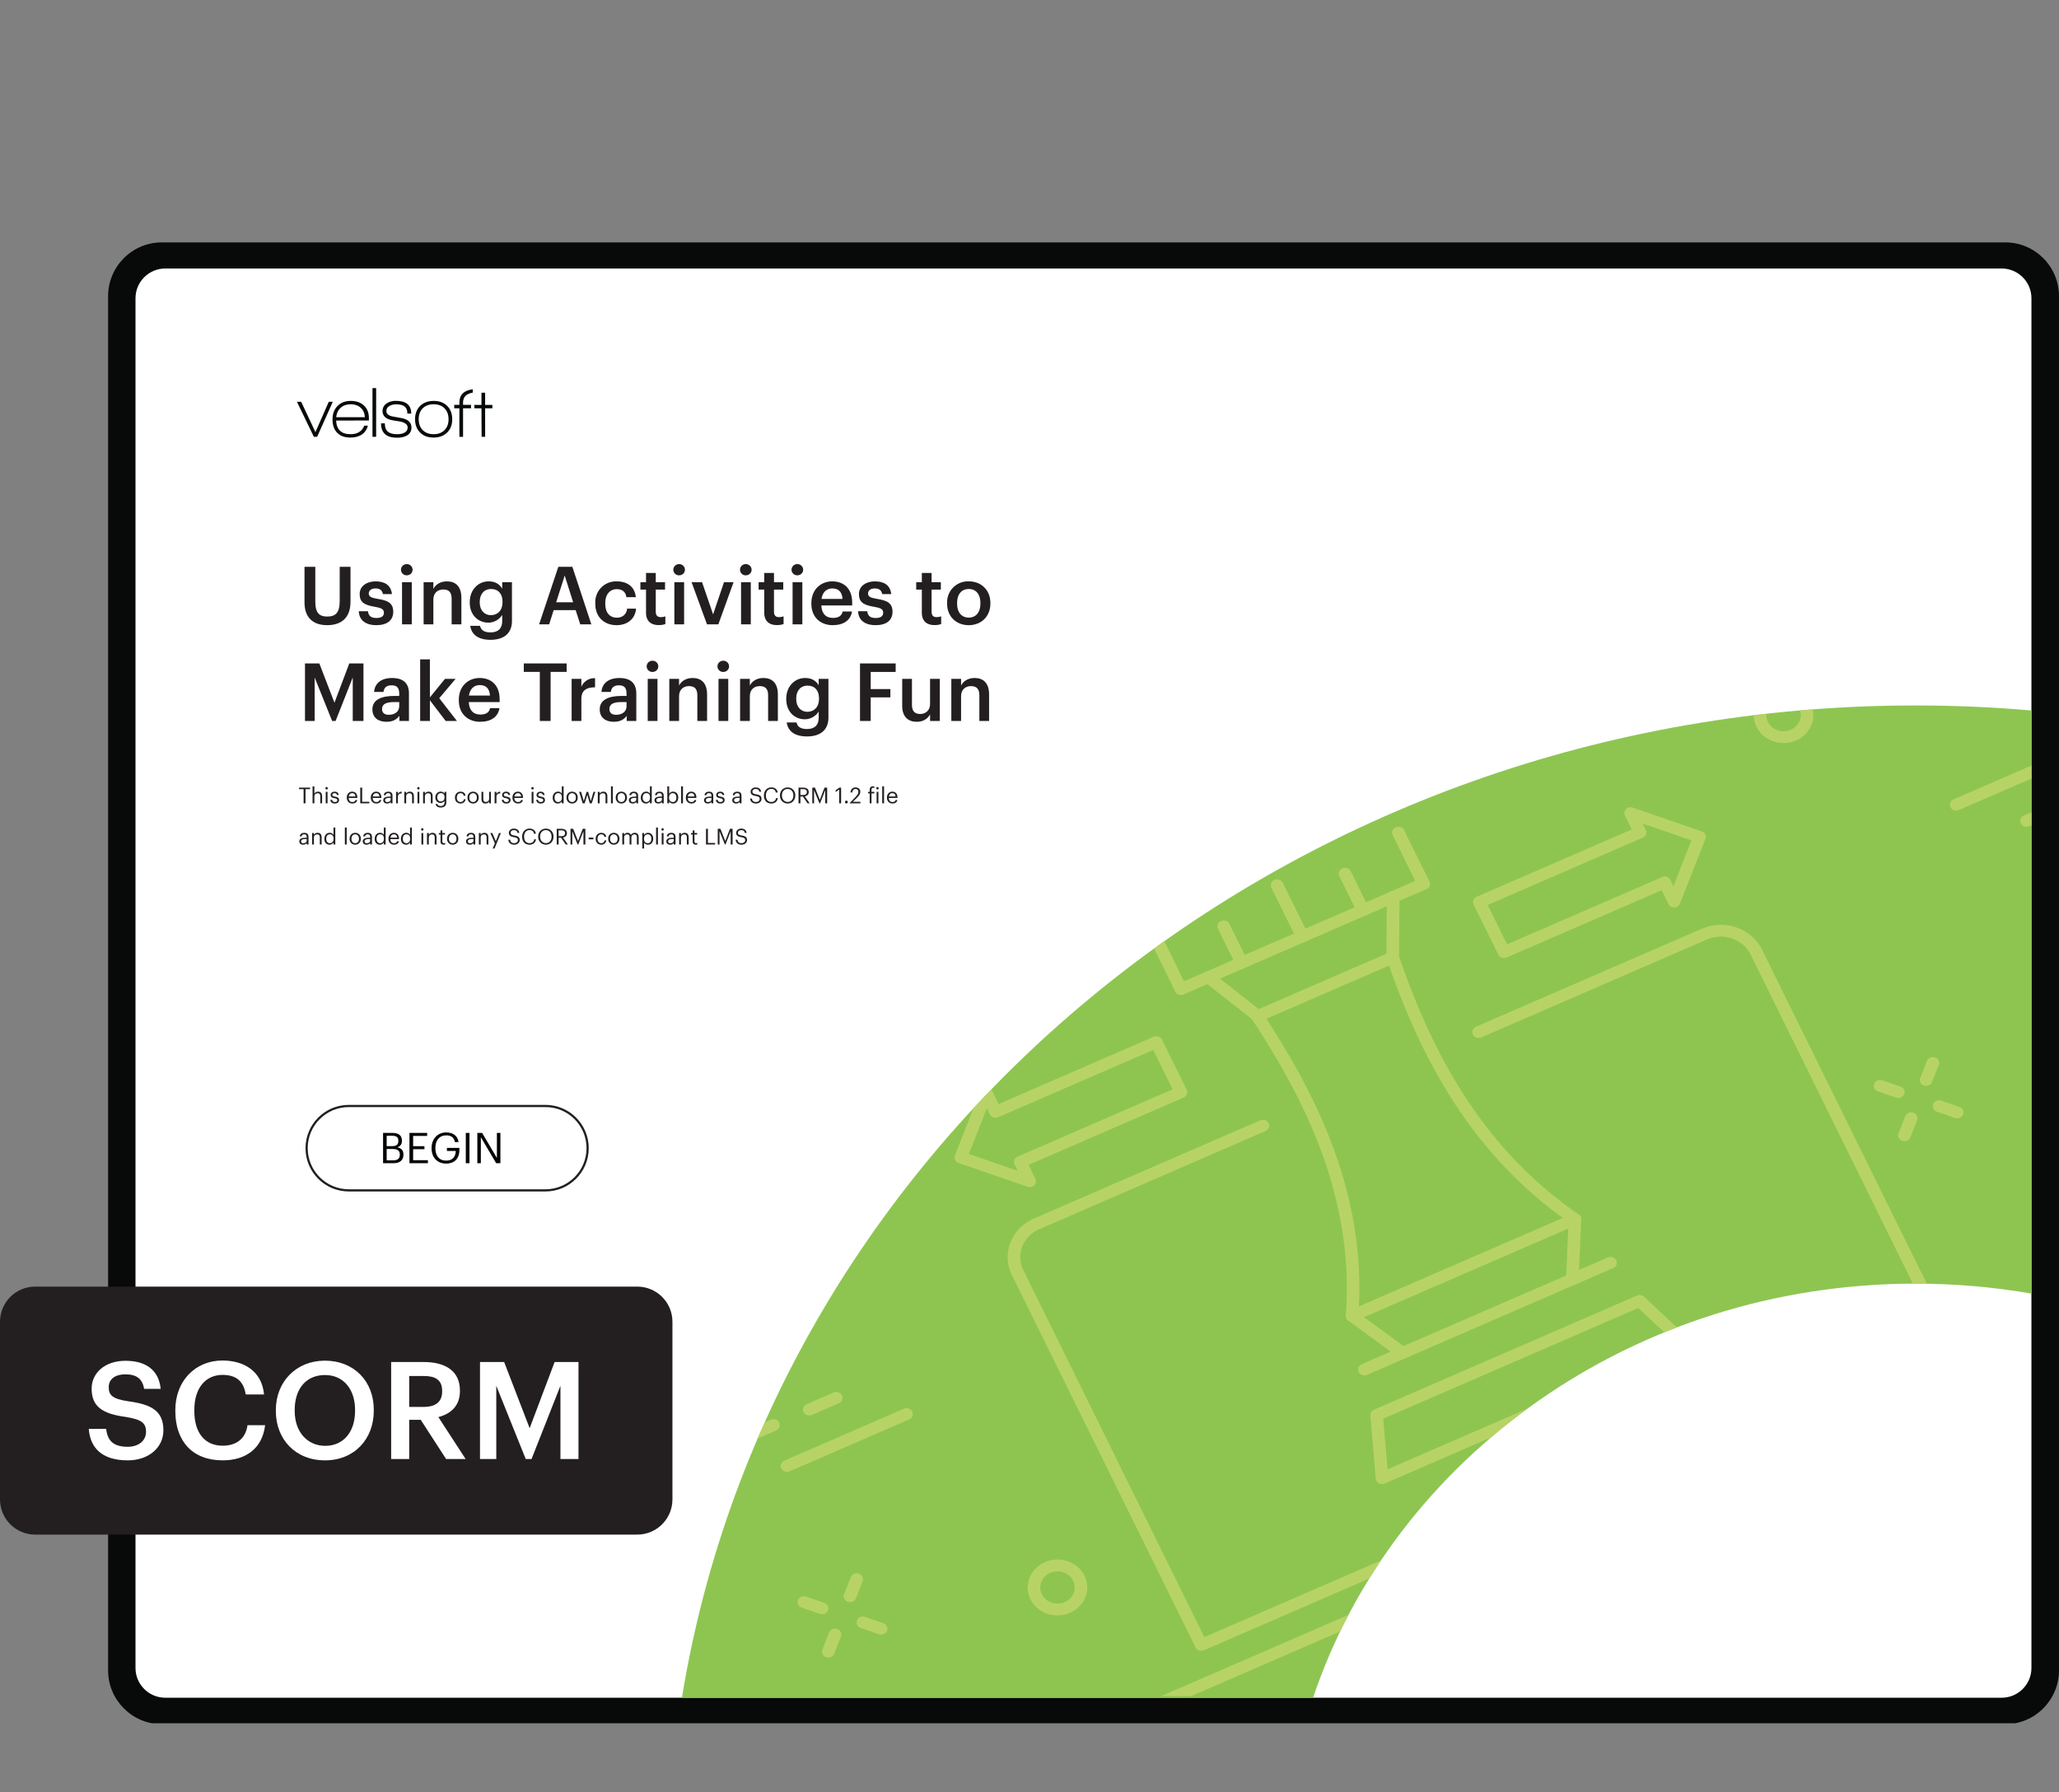
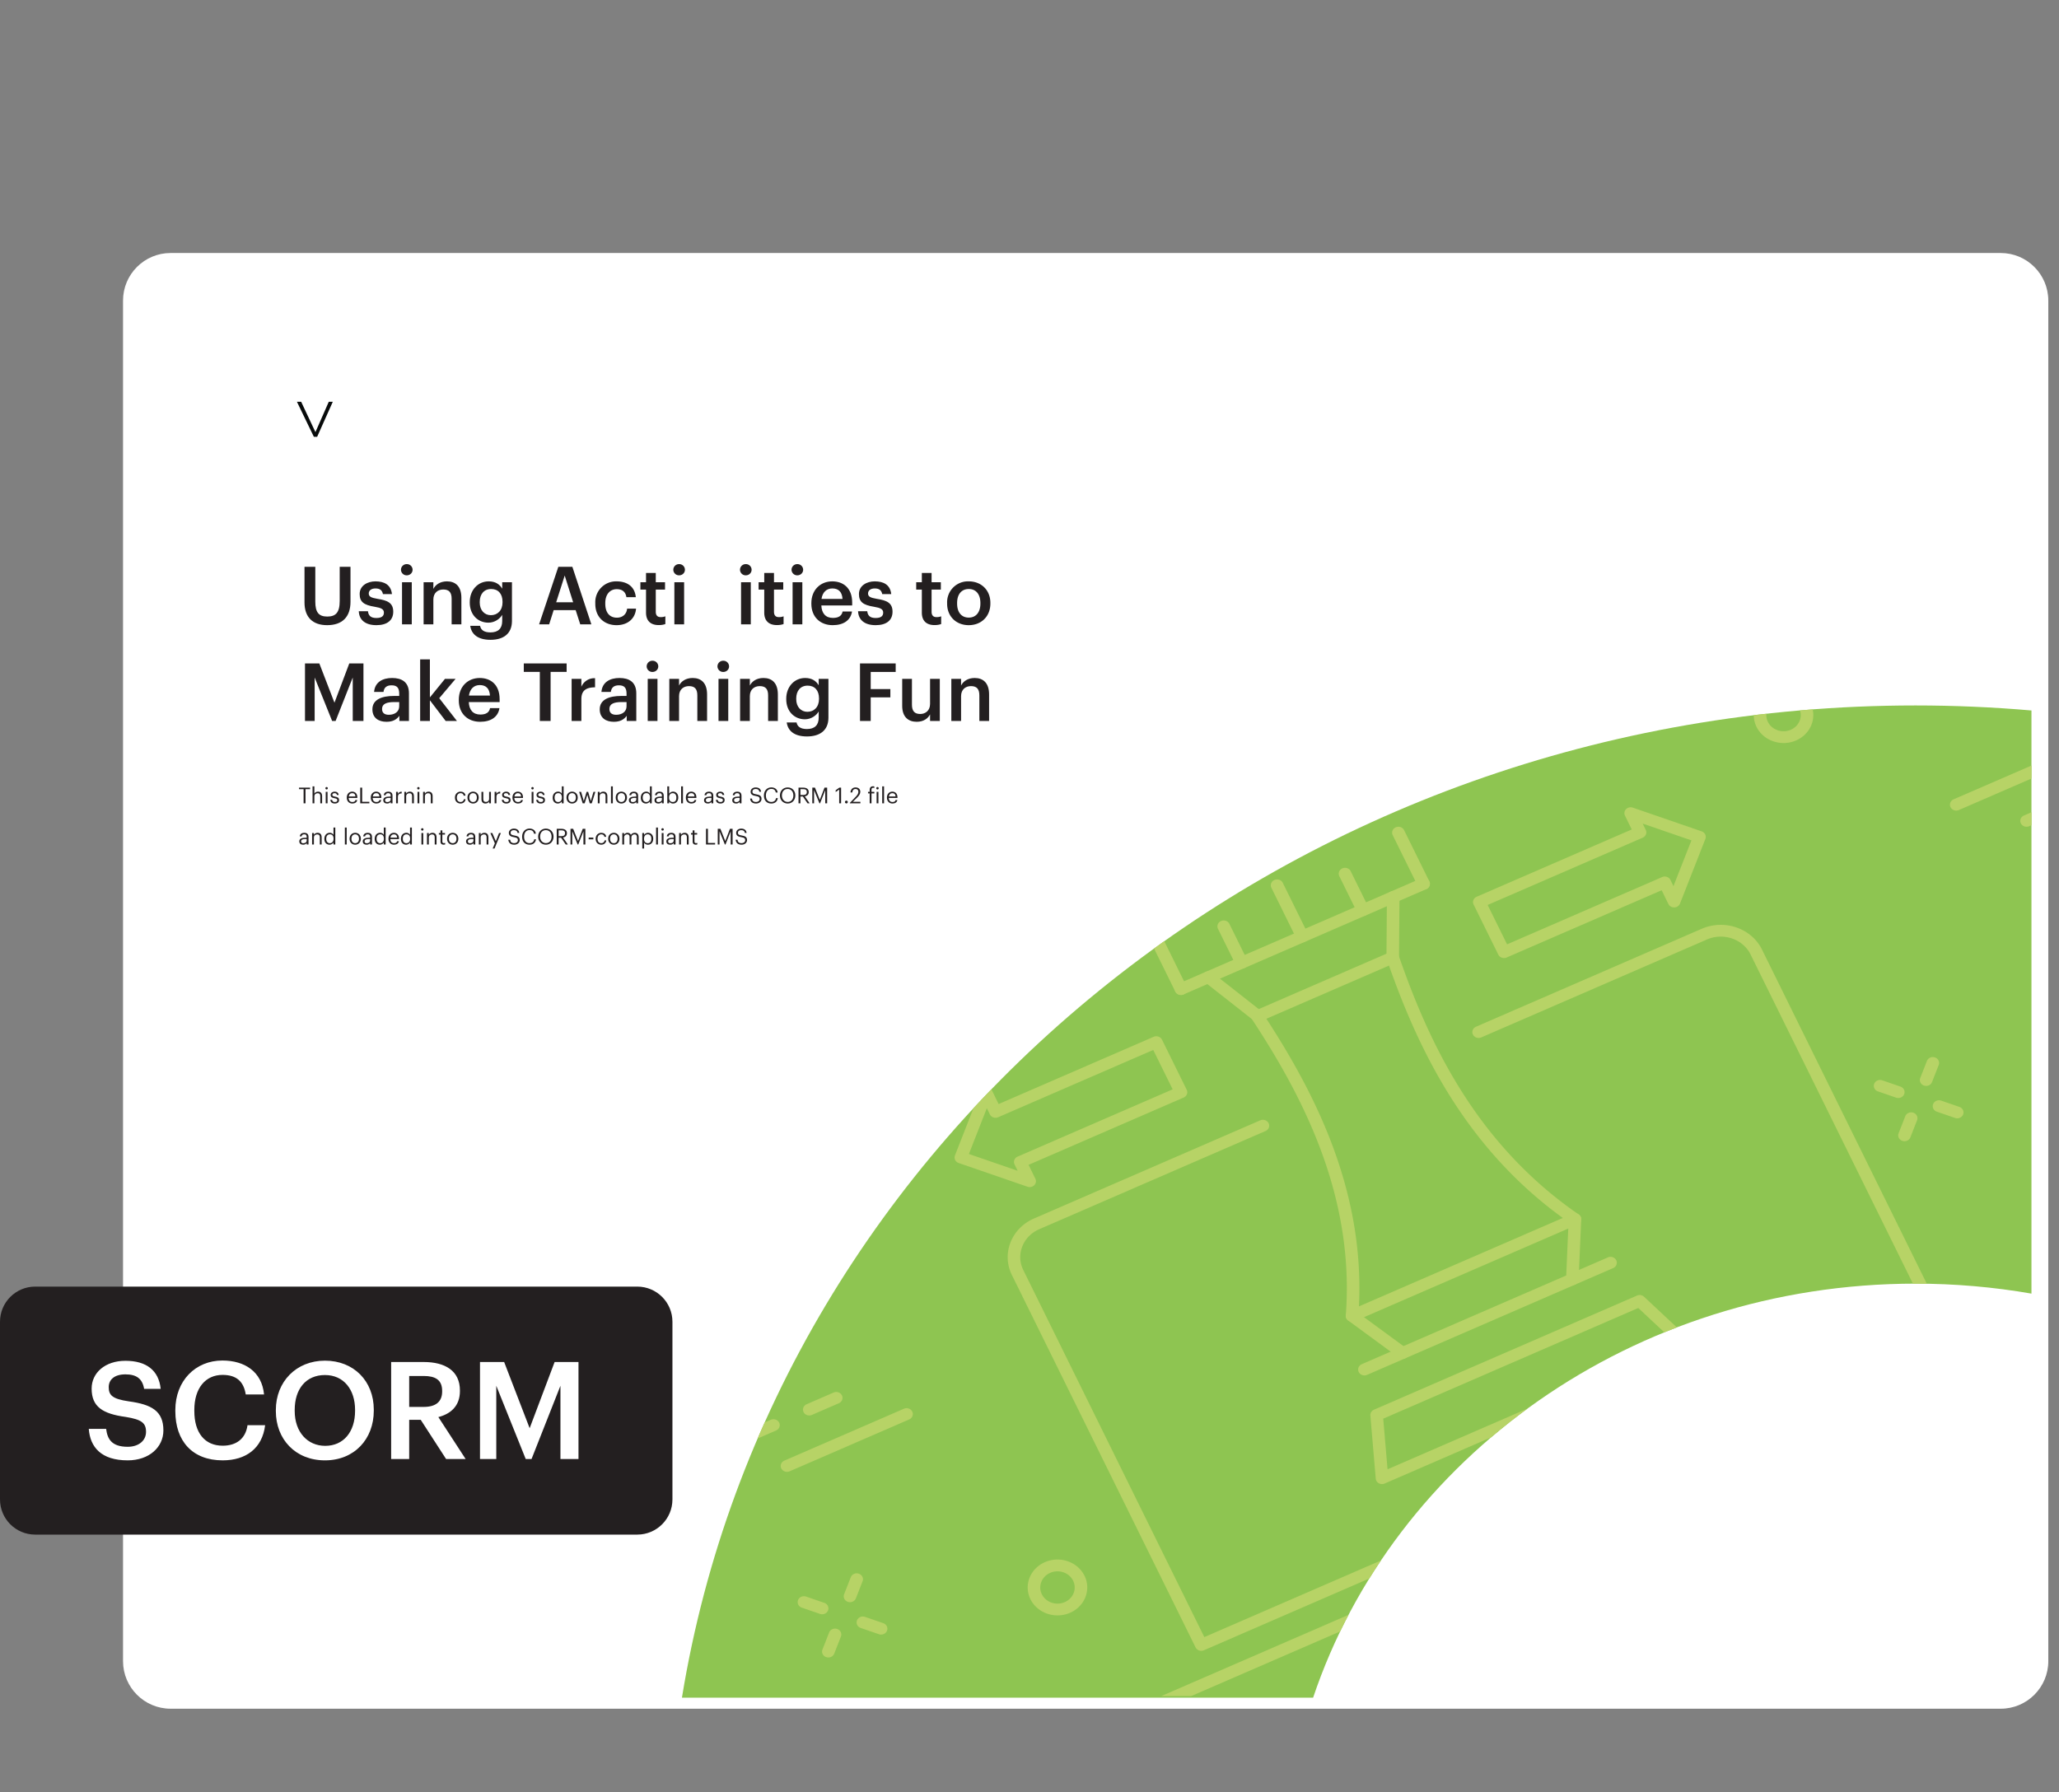
<svg xmlns="http://www.w3.org/2000/svg" xmlns:xlink="http://www.w3.org/1999/xlink" width="1251.275" height="1089.232" viewBox="0 0 938.456 816.924">
  <rect x="0" y="0" width="938.456" height="816.924" fill="#808080" stroke="none" />
  <g data-name="Figure">
    <g data-name="PlacedPDF">
      <clipPath id="a">
        <path transform="matrix(1 0 0 -1 0 816.924)" d="M49.276 31.411h889.18v675.032H49.276z" />
      </clipPath>
      <g clip-path="url(#a)">
        <path d="M911.885 778.867H77.768c-11.98 0-21.694-9.712-21.694-21.693V137.02c0-11.982 9.713-21.695 21.694-21.695h834.117c11.981 0 21.694 9.713 21.694 21.695v620.154c0 11.98-9.713 21.693-21.694 21.693" fill="#fff" />
      </g>
      <path d="M144.555 199.094h-1.505l-7.719-15.962h1.93l6.51 13.836 6.083-13.836h1.831z" fill="#070a0a" />
      <clipPath id="b">
-         <path transform="matrix(1 0 0 -1 0 816.924)" d="M49.276 31.411h889.18v675.032H49.276z" />
-       </clipPath>
+         </clipPath>
      <g clip-path="url(#b)">
        <path d="M159.863 184.276c-1.854 0-3.375.523-4.563 1.57-1.19 1.047-1.88 2.486-2.077 4.318h13.083c-.11-1.832-.747-3.27-1.913-4.318-1.167-1.047-2.677-1.57-4.53-1.57m-6.672 7.425c.217 4.143 2.408 6.214 6.574 6.214 3.16 0 5.244-1.296 6.247-3.89h1.7c-.632 2.048-1.711 3.487-3.237 4.316-1.33.741-2.923 1.112-4.776 1.112-2.682 0-4.732-.774-6.15-2.322-1.33-1.44-1.994-3.435-1.994-5.986 0-2.507.757-4.536 2.273-6.084s3.527-2.322 6.035-2.322 4.514.703 6.018 2.11c1.505 1.406 2.258 3.298 2.258 5.674v1.145zM169.773 176.917h1.668v22.177h-1.668zM180.96 199.52c-4.864 0-7.295-2.18-7.295-6.543h1.734c0 1.723.446 2.977 1.341 3.762.893.785 2.311 1.177 4.252 1.177 1.308 0 2.388-.207 3.238-.62 1.047-.546 1.57-1.353 1.57-2.422 0-1.308-1.09-2.213-3.27-2.714-.154-.044-1.244-.219-3.272-.524-3.27-.5-4.906-1.919-4.906-4.252 0-1.526.654-2.715 1.962-3.566 1.112-.74 2.475-1.112 4.09-1.112 4.687 0 7.032 1.941 7.032 5.822h-1.767c0-1.482-.404-2.556-1.21-3.22-.807-.666-2.105-.999-3.892-.999-1.2 0-2.214.24-3.042.72-.96.567-1.44 1.352-1.44 2.355 0 1.308 1.07 2.148 3.206 2.518.567.11 1.722.317 3.467.622 3.184.545 4.776 1.995 4.776 4.35 0 1.657-.72 2.89-2.159 3.696-1.157.633-2.628.95-4.416.95M202.645 186.158c-1.2-1.254-2.867-1.881-5.004-1.881-2.094 0-3.751.616-4.972 1.848-1.222 1.232-1.831 2.895-1.831 4.989 0 2.07.615 3.723 1.847 4.955 1.232 1.232 2.884 1.847 4.956 1.847 2.07 0 3.723-.615 4.956-1.847 1.23-1.232 1.847-2.884 1.847-4.955 0-2.05-.6-3.702-1.8-4.956m-5.036 13.296c-2.595 0-4.65-.774-6.166-2.322s-2.273-3.554-2.273-6.018c0-2.552.779-4.585 2.339-6.101 1.559-1.515 3.614-2.273 6.165-2.273 2.552 0 4.596.758 6.133 2.273 1.538 1.516 2.307 3.549 2.307 6.1 0 2.55-.78 4.579-2.34 6.084-1.558 1.505-3.613 2.257-6.165 2.257M221.112 186.105v12.989h-1.602l-.066-12.99h-3.238v-1.536h3.238v-5.558h1.668v5.558h3.304v1.537zM211.051 183.492c0-2.543 1.472-4.048 4.416-4.518v-1.534c-4.055.51-6.084 2.526-6.084 6.052v1.047h-2.355v1.57h2.355v13.018h1.668v-13.018h3.631v-1.57h-3.63z" fill="#070a0a" />
        <path d="M179.295 528.906c2.01 0 2.938-.89 2.938-2.57v-.078c0-1.702-.947-2.514-3.17-2.514h-2.823v5.162zm-.542-6.477c2.03 0 2.804-.734 2.804-2.436v-.077c0-1.566-.909-2.204-2.842-2.204h-2.475v4.717zm-4.156-6.032h4.156c2.572 0 4.447.851 4.447 3.577v.078c0 1.256-.503 2.377-2.088 2.918 2.011.484 2.765 1.508 2.765 3.306v.078c0 2.61-1.779 3.866-4.543 3.866h-4.737zM186.623 516.397h8.062v1.373h-6.38v4.697h5.143v1.373h-5.143v5.007h6.728v1.373h-8.41zM196.697 523.396v-.155c0-4.04 2.726-7.057 6.69-7.057 2.744 0 5.2 1.276 5.625 4.39h-1.682c-.387-2.204-1.895-3.056-3.905-3.056-3.17 0-4.988 2.32-4.988 5.704v.154c0 3.422 1.701 5.665 4.95 5.665 2.996 0 4.291-1.953 4.35-4.408h-4.04v-1.392h5.682v1.025c0 4.002-2.455 6.128-5.993 6.128-4.253 0-6.689-2.958-6.689-6.998M212.301 516.398h1.682v13.823h-1.682zM217.56 516.397h2.185l6.728 11.426v-11.426h1.604v13.823h-1.933l-6.98-11.85v11.85h-1.604z" fill="#030505" />
        <path stroke-miterlimit="10" fill="none" stroke="#231f20" d="M158.987 542.6c-10.624 0-19.236-8.611-19.236-19.235 0-10.624 8.612-19.236 19.236-19.236h89.611c10.624 0 19.236 8.612 19.236 19.236s-8.612 19.236-19.236 19.236h-89.61z" />
        <path d="M75.313 773.863c-7.428 0-13.555-6.05-13.555-13.555V135.944c0-7.429 6.05-13.555 13.555-13.555h837.03c7.428 0 13.554 6.05 13.554 13.555v624.364h.001c0 7.43-6.05 13.555-13.555 13.555zm863.144-12.368V134.987c0-13.555-11.028-24.506-24.506-24.506H73.781c-13.554 0-24.505 11.027-24.505 24.506V761.42c0 13.554 11.027 24.505 24.505 24.505h840.17c13.478 0 24.429-10.95 24.506-24.429" fill="#080909" />
      </g>
    </g>
    <g data-name="Figure">
      <clipPath id="c">
        <path transform="matrix(1 0 0 -1 0 816.924)" d="M873.056 495.362c-284.691 0-520.524-196.183-562.245-452.283H598.49c36.764 109.403 145.786 188.733 274.566 188.733 18.053 0 35.716-1.561 52.847-4.543v265.808a611.967 611.967 0 0 1-52.847 2.285z" />
      </clipPath>
      <g clip-path="url(#c)">
        <path d="m931.765 273.473-620.804-1.77-1.868 576.648 620.803 1.77z" fill="#8ec551" />
        <path d="m441.61 526.01 22.217 7.656-1.418-2.9c-.659-1.344-.032-2.936 1.4-3.557l70.667-30.664-8.854-17.954-70.668 30.665c-.69.3-1.48.33-2.193.082a2.797 2.797 0 0 1-1.61-1.4l-1.366-2.794zm28.893 14.84a3.033 3.033 0 0 1-2.19.083l-31.363-10.81c-1.484-.51-2.245-2.054-1.7-3.446l11.555-29.498c.402-1.024 1.417-1.714 2.575-1.757 1.158-.041 2.23.576 2.714 1.564l3.064 6.264 70.658-30.66c1.434-.622 3.136-.036 3.8 1.31l11.258 22.827c.664 1.346.038 2.942-1.396 3.564l-70.675 30.668 3.1 6.333c.481.986.286 2.147-.5 2.943-.26.263-.565.469-.9.614M686.899 430.452l70.663-30.663c.69-.3 1.48-.329 2.194-.082.713.247 1.294.75 1.61 1.399l1.37 2.804 8.186-20.849-22.22-7.657 1.406 2.876c.66 1.345.031 2.936-1.4 3.557L678.045 412.5zm77.332-17.076a2.991 2.991 0 0 1-1.09.246c-1.159.042-2.23-.574-2.714-1.563l-3.066-6.266-70.657 30.66c-1.434.623-3.136.037-3.8-1.31l-11.257-22.825c-.664-1.347-.039-2.942 1.396-3.565l70.674-30.667-3.086-6.307c-.483-.987-.283-2.147.5-2.943.782-.793 2-1.071 3.089-.697l31.364 10.81a2.803 2.803 0 0 1 1.61 1.392c.32.647.352 1.386.09 2.055l-11.568 29.47a2.763 2.763 0 0 1-1.485 1.51M866.405 500.247a3.025 3.025 0 0 1-2.189.083l-8.297-2.86c-1.484-.51-2.245-2.054-1.7-3.445.546-1.393 2.19-2.106 3.674-1.595l8.298 2.86c1.483.51 2.245 2.054 1.7 3.446a2.75 2.75 0 0 1-1.486 1.51M893.272 509.506a3.025 3.025 0 0 1-2.19.083l-8.297-2.86c-1.484-.51-2.245-2.054-1.7-3.445.546-1.393 2.19-2.106 3.675-1.595l8.297 2.86c1.484.51 2.245 2.054 1.7 3.446a2.75 2.75 0 0 1-1.485 1.51M869.23 519.938a3.025 3.025 0 0 1-2.189.083c-1.484-.51-2.245-2.054-1.7-3.446l3.049-7.782c.545-1.393 2.19-2.106 3.674-1.595 1.483.511 2.245 2.055 1.7 3.446l-3.05 7.783a2.75 2.75 0 0 1-1.484 1.511M879.101 494.738a3.025 3.025 0 0 1-2.189.083c-1.484-.51-2.245-2.055-1.7-3.446l3.05-7.783c.544-1.392 2.188-2.106 3.673-1.594 1.484.51 2.245 2.054 1.7 3.446l-3.05 7.783a2.75 2.75 0 0 1-1.484 1.51M375.924 735.571a3.025 3.025 0 0 1-2.19.083l-8.297-2.86c-1.484-.51-2.245-2.054-1.7-3.445.546-1.393 2.19-2.106 3.675-1.594l8.297 2.86c1.484.51 2.245 2.054 1.7 3.445a2.75 2.75 0 0 1-1.485 1.511M402.79 744.83a3.025 3.025 0 0 1-2.189.084l-8.298-2.86c-1.483-.511-2.245-2.055-1.699-3.446.546-1.392 2.19-2.106 3.674-1.594l8.297 2.86c1.484.51 2.246 2.054 1.7 3.445a2.75 2.75 0 0 1-1.485 1.511M378.748 755.263a3.025 3.025 0 0 1-2.189.083c-1.484-.51-2.245-2.055-1.7-3.446l3.05-7.783c.545-1.392 2.189-2.106 3.673-1.594 1.484.51 2.245 2.054 1.7 3.446l-3.049 7.783a2.75 2.75 0 0 1-1.485 1.51M388.62 730.062a3.025 3.025 0 0 1-2.19.083c-1.484-.51-2.245-2.054-1.699-3.446l3.048-7.782c.546-1.393 2.19-2.106 3.674-1.595 1.484.511 2.246 2.055 1.7 3.446l-3.049 7.783a2.75 2.75 0 0 1-1.485 1.511M478.689 716.925c-3.928 1.704-5.647 6.087-3.83 9.77 1.816 3.684 6.491 5.293 10.419 3.59 3.927-1.705 5.643-6.088 3.826-9.771-1.817-3.683-6.487-5.294-10.415-3.59m8.992 18.234c-6.792 2.947-14.876.163-18.018-6.208-3.142-6.37-.17-13.952 6.622-16.899 6.793-2.948 14.873-.162 18.015 6.208 3.142 6.371.174 13.951-6.619 16.9M414.393 647.006l-54.49 23.646c-1.435.622-3.136.036-3.8-1.31-.664-1.346-.038-2.942 1.396-3.564l54.49-23.645c1.435-.623 3.136-.037 3.8 1.31.664 1.346.038 2.941-1.396 3.563M382.345 639.622l-12.293 5.335c-1.435.622-3.136.037-3.8-1.31-.664-1.346-.038-2.941 1.396-3.564l12.293-5.334c1.435-.623 3.136-.037 3.8 1.309.664 1.347.038 2.942-1.396 3.564M885.4 606.132 548.72 752.227c-1.434.622-3.136.036-3.8-1.31l-83.722-169.756c-4.787-9.705-.265-21.253 10.083-25.743l103.123-44.748c1.434-.623 3.136-.037 3.8 1.31.663 1.346.038 2.941-1.397 3.564l-103.122 44.747c-7.483 3.247-10.753 11.597-7.292 18.616l82.521 167.319 331.483-143.84-82.52-167.32c-3.462-7.018-12.363-10.086-19.846-6.84l-102.898 44.652c-1.435.622-3.136.036-3.8-1.31-.665-1.346-.039-2.942 1.396-3.564l102.899-44.65c10.347-4.491 22.658-.247 27.445 9.458l83.722 169.756c.664 1.346.038 2.942-1.396 3.564" fill="#b7d366" />
        <path d="m619.381 595.488 92.916-40.319c-45.24-32.792-66.17-78.145-79.224-115.036l-55.867 24.242c21.525 33.21 44.825 77.532 42.175 131.113m99.66-37.328-101.596 44.086a3.02 3.02 0 0 1-2.828-.23c-.836-.538-1.303-1.45-1.228-2.4 4.225-55.49-20.621-101.297-42.74-135.005a2.538 2.538 0 0 1-.301-2.183 2.749 2.749 0 0 1 1.538-1.662l61.7-26.773a3.04 3.04 0 0 1 2.345-.024c.75.306 1.326.9 1.58 1.63 13.071 37.638 34.208 85.058 82.02 117.96.82.56 1.259 1.485 1.155 2.432-.1.945-.725 1.77-1.645 2.169M632.422 669.735l131.76-57.175-17.475-16.35-116.258 50.448zm137.892-53.92-139.217 60.411a3.031 3.031 0 0 1-2.645-.118c-.81-.443-1.333-1.23-1.411-2.104l-2.458-28.782c-.094-1.122.564-2.18 1.652-2.652l119.878-52.018c1.089-.473 2.374-.259 3.225.535l21.798 20.39c.659.621.96 1.505.795 2.37-.165.866-.767 1.6-1.617 1.969M735.256 578.022l-112.171 48.674c-1.434.623-3.136.037-3.8-1.309-.664-1.346-.038-2.942 1.396-3.564l112.171-48.674c1.435-.623 3.136-.037 3.8 1.309.664 1.346.038 2.942-1.396 3.564M650.067 405.292 539.475 453.28c-1.434.622-3.136.036-3.8-1.31-.664-1.346-.038-2.942 1.396-3.564l110.592-47.989c1.434-.622 3.136-.037 3.8 1.31.663 1.346.038 2.941-1.396 3.564" fill="#b7d366" />
        <path d="M650.067 405.292c-1.435.622-3.136.036-3.8-1.31l-11.497-23.31c-.664-1.346-.038-2.942 1.396-3.564 1.435-.622 3.136-.037 3.8 1.31l11.497 23.31c.663 1.346.038 2.941-1.396 3.564M622.419 417.29c-1.434.622-3.136.036-3.8-1.31l-8.185-16.596c-.664-1.346-.039-2.942 1.396-3.565 1.434-.622 3.136-.036 3.8 1.31l8.185 16.596c.664 1.346.038 2.942-1.396 3.564M594.77 429.286c-1.433.623-3.135.037-3.8-1.31l-11.496-23.31c-.663-1.346-.038-2.941 1.397-3.564 1.434-.622 3.136-.036 3.8 1.31l11.496 23.31c.664 1.346.038 2.942-1.396 3.564M567.123 441.283c-1.434.623-3.136.037-3.8-1.31l-8.185-16.595c-.664-1.346-.038-2.942 1.396-3.564 1.435-.623 3.136-.037 3.8 1.31l8.185 16.595c.664 1.347.038 2.942-1.396 3.564M539.475 453.28c-1.434.623-3.136.037-3.8-1.309l-11.496-23.31c-.664-1.346-.038-2.942 1.396-3.564 1.434-.623 3.136-.037 3.8 1.31l11.496 23.31c.664 1.346.038 2.941-1.396 3.564M635.986 438.87c-.369.16-.785.248-1.218.245-1.582-.01-2.856-1.22-2.844-2.704l.21-27.558c.011-1.478 1.303-2.68 2.883-2.666 1.583.011 2.857 1.22 2.845 2.704l-.211 27.558c-.009 1.074-.687 1.996-1.665 2.42M717.848 585.577c-.399.173-.844.261-1.317.244-1.578-.06-2.806-1.311-2.74-2.793l1.189-27.415c.066-1.482 1.38-2.63 2.977-2.573 1.578.06 2.807 1.31 2.741 2.793l-1.19 27.414c-.044 1.041-.716 1.92-1.66 2.33M640.497 619.142c-.944.41-2.093.32-2.968-.321l-23.048-16.898c-1.247-.912-1.467-2.6-.495-3.767.982-1.173 2.775-1.377 4.018-.462l23.049 16.897c1.246.912 1.467 2.6.495 3.767-.293.349-.652.61-1.051.784M574.483 465.558c-.978.424-2.166.312-3.044-.377l-22.532-17.69c-1.212-.951-1.37-2.646-.358-3.782 1.014-1.142 2.824-1.285 4.035-.337l22.532 17.69c1.212.951 1.37 2.646.358 3.782-.28.314-.622.554-.991.714M355.129 648.474c-.664-1.346-2.365-1.932-3.8-1.31l-9.14 3.967v5.916l11.544-5.009c1.434-.622 2.06-2.218 1.396-3.564M687.128 773.111a7.312 7.312 0 0 1-1.31-1.856c-1.817-3.683-.101-8.065 3.826-9.77 3.927-1.704 8.602-.094 10.419 3.59 1.36 2.759.737 5.912-1.313 8.036h6.688c1.434-3.189 1.488-6.91-.18-10.292-3.141-6.37-11.225-9.155-18.018-6.207-6.652 2.886-9.632 10.214-6.802 16.5zM819.195 321.562c.32.401.6.838.834 1.31 1.816 3.684.097 8.068-3.83 9.772-3.927 1.704-8.6.093-10.415-3.59-1.25-2.533-.829-5.396.833-7.492h-6.44a11.969 11.969 0 0 0 .41 9.746c3.143 6.371 11.223 9.158 18.016 6.21 6.46-2.803 9.46-9.798 7.035-15.956zM913.92 606.205 529.28 773.111h13.636L913.92 612.122zM913.92 634.5a36.138 36.138 0 0 1-9.962 6.447L599.38 773.111h13.635l293.345-127.29a42.057 42.057 0 0 0 7.56-4.271zM926.898 348.523l-36.48 15.83c-1.434.622-2.06 2.218-1.396 3.564.664 1.346 2.365 1.932 3.8 1.31l34.076-14.787zM926.898 369.814l-4.432 1.923c-1.434.622-2.06 2.218-1.396 3.564.664 1.346 2.366 1.932 3.8 1.31l2.028-.88z" fill="#b7d366" />
      </g>
    </g>
    <symbol id="d">
      <path d="M.281 0c.189 0 .29.103.29.29v.435H.437V.301C.437.153.385.107.282.107.176.107.134.161.134.292v.433H0V.282C0 .098.102 0 .281 0z" />
    </symbol>
    <symbol id="e">
      <path d="M.219 0c.134 0 .209.061.209.167 0 .111-.073.141-.196.16C.149.341.124.356.124.394c0 .037.031.062.083.062C.263.456.29.434.3.386h.112C.399.504.314.544.207.544.109.544.011.492.011.387.011.289.062.25.2.228.277.215.312.199.312.156.312.112.283.089.218.089.147.089.12.12.114.173H0C.005.062.084 0 .219 0z" />
    </symbol>
    <symbol id="f">
      <path d="M.013 0h.121v.523H.013V0m.059.609c.04 0 .072.03.072.069a.07.07 0 0 1-.072.07A.07.07 0 0 1 0 .678.07.07 0 0 1 .072.609z" />
    </symbol>
    <symbol id="g">
      <path d="M0 0h.121v.308c0 .083.055.125.123.125.072 0 .104-.036.104-.115V0h.121v.329C.469.473.395.534.29.534.204.534.146.491.121.44v.083H0V0z" />
    </symbol>
    <symbol id="h">
      <path d="M.258 0C.42 0 .523.077.524.231v.484H.403v-.08C.373.687.321.726.235.726.1.726 0 .616 0 .469V.462C0 .311.101.213.232.213.309.213.374.26.403.31V.233C.403.139.351.092.257.092c-.079 0-.119.03-.129.082H.006C.02.074.094 0 .258 0m.004.306c-.078 0-.138.06-.138.157v.008c0 .095.052.16.142.16.087 0 .141-.059.141-.158V.466c0-.1-.061-.16-.145-.16z" />
    </symbol>
    <symbol id="i">
      <path d="M0 0z" />
    </symbol>
    <symbol id="j">
      <path d="M0 0h.125l.056.177h.273L.511 0h.138L.413.715H.239L0 0m.318.606L.423.274H.212l.106.332z" />
    </symbol>
    <symbol id="k">
      <path d="M.264 0c.142 0 .233.085.242.205H.395C.388.131.333.093.269.093.18.093.124.153.124.267v.008c0 .108.059.172.142.172.064 0 .11-.029.12-.099h.117C.489.492.38.544.264.544A.258.258 0 0 1 0 .273V.265C0 .098.114 0 .264 0z" />
    </symbol>
    <symbol id="l">
      <path d="M.228 0C.265 0 .291.006.31.013v.096a.149.149 0 0 0-.059-.01c-.038 0-.06.021-.06.067v.275h.115v.091H.191v.115H.07V.532H0V.441h.07V.155C.07.056.124 0 .228 0z" />
    </symbol>
    <symbol id="m">
-       <path d="M.191 0h.141l.189.523H.402L.267.124.13.523H0L.191 0z" />
-     </symbol>
+       </symbol>
    <symbol id="n">
      <path d="M.265 0c.134 0 .223.06.24.17H.388C.379.119.341.09.268.09c-.09 0-.14.056-.144.155h.383V.28C.507.467.39.544.26.544.111.544 0 .436 0 .274V.266C0 .101.111 0 .265 0M.126.326c.012.081.061.13.134.13.075 0 .121-.04.127-.13H.126z" />
    </symbol>
    <symbol id="o">
      <path d="M.269.094C.177.094.124.161.124.268v.008c0 .108.055.173.145.173S.413.383.413.275V.268C.413.161.359.094.269.094M.268 0c.154 0 .269.106.269.269v.008c0 .16-.115.267-.268.267A.259.259 0 0 1 0 .274V.266C0 .107.114 0 .268 0z" />
    </symbol>
    <use xlink:href="#d" transform="matrix(36.704 0 0 -36.704 138.79 284.963)" fill="#231f20" />
    <use xlink:href="#e" transform="matrix(36.704 0 0 -36.704 163.528 284.963)" fill="#231f20" />
    <use xlink:href="#f" transform="matrix(36.704 0 0 -36.704 182.761 284.596)" fill="#231f20" />
    <use xlink:href="#g" transform="matrix(36.704 0 0 -36.704 193.075 284.596)" fill="#231f20" />
    <use xlink:href="#h" transform="matrix(36.704 0 0 -36.704 214.106 291.643)" fill="#231f20" />
    <use xlink:href="#i" transform="matrix(36.704 0 0 -36.704 235.982 284.596)" fill="#231f20" />
    <use xlink:href="#j" transform="matrix(36.704 0 0 -36.704 245.709 284.596)" fill="#231f20" />
    <use xlink:href="#k" transform="matrix(36.704 0 0 -36.704 271.324 284.963)" fill="#231f20" />
    <use xlink:href="#l" transform="matrix(36.704 0 0 -36.704 291.879 284.926)" fill="#231f20" />
    <use xlink:href="#f" transform="matrix(36.704 0 0 -36.704 306.89 284.596)" fill="#231f20" />
    <use xlink:href="#m" transform="matrix(36.704 0 0 -36.704 315.222 284.596)" fill="#231f20" />
    <use xlink:href="#f" transform="matrix(36.704 0 0 -36.704 337.282 284.596)" fill="#231f20" />
    <use xlink:href="#l" transform="matrix(36.704 0 0 -36.704 345.76 284.926)" fill="#231f20" />
    <use xlink:href="#f" transform="matrix(36.704 0 0 -36.704 360.772 284.596)" fill="#231f20" />
    <use xlink:href="#n" transform="matrix(36.704 0 0 -36.704 369.801 284.963)" fill="#231f20" />
    <use xlink:href="#e" transform="matrix(36.704 0 0 -36.704 391.09 284.963)" fill="#231f20" />
    <use xlink:href="#i" transform="matrix(36.704 0 0 -36.704 408.047 284.596)" fill="#231f20" />
    <use xlink:href="#l" transform="matrix(36.704 0 0 -36.704 417.59 284.926)" fill="#231f20" />
    <use xlink:href="#o" transform="matrix(36.704 0 0 -36.704 431.685 284.963)" fill="#231f20" />
    <use xlink:href="#i" transform="matrix(36.704 0 0 -36.704 452.753 284.596)" fill="#231f20" />
  </g>
  <g data-name="P">
    <symbol id="p">
      <path d="M0 0h.12v.54L.337 0H.38l.213.54V0h.133v.715H.55L.366.227.178.715H0V0z" />
    </symbol>
    <symbol id="q">
      <path d="M.175 0c.08 0 .126.029.16.074V.01h.119v.343c0 .143-.092.191-.209.191C.128.544.031.493.021.371h.117c.006.052.037.082.1.082.071 0 .095-.035.095-.105V.321H.268C.118.321 0 .277 0 .155 0 .046.079 0 .175 0m.029.087C.144.087.12.116.12.16c0 .064.059.085.151.085h.062V.193C.333.126.278.087.204.087z" />
    </symbol>
    <symbol id="r">
      <path d="M0 0h.121v.257L.317 0h.14l-.22.283.203.24H.308L.121.293v.472H0V0z" />
    </symbol>
    <symbol id="s">
      <path d="M.199 0h.134v.61h.199v.105H0V.61h.199V0z" />
    </symbol>
    <symbol id="t">
      <path d="M0 0h.121v.272c0 .111.064.145.17.146v.113a.174.174 0 0 1-.17-.106v.098H0V0z" />
    </symbol>
    <symbol id="u">
      <path d="M0 0h.133v.293h.244v.103H.133v.213h.31v.106H0V0z" />
    </symbol>
    <symbol id="v">
      <path d="M.18 0c.085 0 .14.041.166.092V.01h.121v.523H.346V.222C.346.139.289.097.224.097c-.07 0-.103.036-.103.115v.321H0V.198C0 .059.077 0 .18 0z" />
    </symbol>
    <use xlink:href="#p" transform="matrix(36.704 0 0 -36.704 139.01 328.64)" fill="#231f20" />
    <use xlink:href="#q" transform="matrix(36.704 0 0 -36.704 169.731 329.008)" fill="#231f20" />
    <use xlink:href="#r" transform="matrix(36.704 0 0 -36.704 191.497 328.64)" fill="#231f20" />
    <use xlink:href="#n" transform="matrix(36.704 0 0 -36.704 209.115 329.008)" fill="#231f20" />
    <use xlink:href="#i" transform="matrix(36.704 0 0 -36.704 229.045 328.64)" fill="#231f20" />
    <use xlink:href="#s" transform="matrix(36.704 0 0 -36.704 238.735 328.64)" fill="#231f20" />
    <use xlink:href="#t" transform="matrix(36.704 0 0 -36.704 260.537 328.64)" fill="#231f20" />
    <use xlink:href="#q" transform="matrix(36.704 0 0 -36.704 273.347 329.008)" fill="#231f20" />
    <use xlink:href="#f" transform="matrix(36.704 0 0 -36.704 294.745 328.64)" fill="#231f20" />
    <use xlink:href="#g" transform="matrix(36.704 0 0 -36.704 305.06 328.64)" fill="#231f20" />
    <use xlink:href="#f" transform="matrix(36.704 0 0 -36.704 327.008 328.64)" fill="#231f20" />
    <use xlink:href="#g" transform="matrix(36.704 0 0 -36.704 337.322 328.64)" fill="#231f20" />
    <use xlink:href="#h" transform="matrix(36.704 0 0 -36.704 358.354 335.688)" fill="#231f20" />
    <use xlink:href="#i" transform="matrix(36.704 0 0 -36.704 380.23 328.64)" fill="#231f20" />
    <use xlink:href="#u" transform="matrix(36.704 0 0 -36.704 391.974 328.64)" fill="#231f20" />
    <use xlink:href="#v" transform="matrix(36.704 0 0 -36.704 411.207 329.008)" fill="#231f20" />
    <use xlink:href="#g" transform="matrix(36.704 0 0 -36.704 433.597 328.64)" fill="#231f20" />
  </g>
  <g data-name="P">
    <symbol id="w">
      <path d="M.208 0h.087v.644h.208v.071H0V.644h.208V0z" />
    </symbol>
    <symbol id="x">
      <path d="M0 0h.083v.317c0 .094.069.143.146.143C.313.46.352.419.352.327V0h.083v.321c0 .152-.076.211-.184.211C.165.532.107.489.083.44v.333H0V0z" />
    </symbol>
    <symbol id="y">
      <path d="M.015 0h.083v.523H.015V0m.04.632c.03 0 .055.025.055.055S.085.742.055.742A.055.055 0 0 1 0 .687C0 .657.025.632.055.632z" />
    </symbol>
    <symbol id="z">
      <path d="M.205 0c.127 0 .192.064.192.159C.397.27.321.294.213.314.117.331.091.35.091.397c0 .045.039.075.099.075C.256.472.288.447.3.39h.08C.366.503.285.541.191.541.109.541.014.491.014.394.014.303.06.265.196.24.277.225.318.207.318.152.318.096.283.069.204.069.12.069.087.108.081.17H0C.005.063.08 0 .205 0z" />
    </symbol>
    <symbol id="A">
      <path d="M0 0z" />
    </symbol>
    <symbol id="B">
      <path d="M.253 0c.118 0 .205.055.223.16H.393C.382.099.335.069.254.069.147.069.09.135.086.254H.48v.027c0 .187-.114.26-.235.26C.101.541 0 .431 0 .273V.265C0 .104.105 0 .253 0M.089.321C.103.414.16.472.245.472c.086 0 .142-.043.15-.151H.089z" />
    </symbol>
    <symbol id="C">
      <path d="M0 0h.414v.071H.087v.644H0V0z" />
    </symbol>
    <symbol id="D">
      <path d="M.174 0c.077 0 .124.026.163.075V.009H.42v.345C.42.5.329.541.229.541.128.541.033.497.022.378h.083c.008.064.048.094.12.094.08 0 .112-.035.112-.118V.316H.262C.128.316 0 .275 0 .154 0 .047.077 0 .174 0m.008.066C.109.066.083.1.083.154c0 .077.077.103.182.103h.072V.192C.337.111.27.066.182.066z" />
    </symbol>
    <symbol id="E">
      <path d="M0 0h.083v.287c0 .129.067.162.172.167v.078C.161.529.116.488.083.429v.094H0V0z" />
    </symbol>
    <symbol id="F">
      <path d="M0 0h.083v.317c0 .094.069.143.146.143C.313.46.352.419.352.327V0h.083v.321c0 .152-.076.211-.184.211C.165.532.107.489.083.44v.083H0V0z" />
    </symbol>
    <symbol id="G">
-       <path d="M.248 0c.146 0 .249.074.25.226v.488H.415V.63a.187.187 0 0 1-.171.093C.1.723 0 .605 0 .463V.456C0 .312.101.208.238.208c.076 0 .147.048.177.099V.231C.415.119.35.07.247.07.158.07.108.101.096.161H.011C.025.073.093 0 .248 0M.247.277C.159.277.086.345.086.459v.008c0 .11.062.187.166.187.102 0 .166-.068.166-.185V.462C.418.345.344.277.247.277z" />
-     </symbol>
+       </symbol>
    <symbol id="H">
      <path d="M.256 0c.126 0 .217.084.228.197H.407C.398.112.331.069.257.069.156.069.086.137.086.265v.008c0 .123.073.199.168.199.072 0 .132-.031.145-.114h.082C.465.491.363.541.254.541.114.541 0 .433 0 .273V.265C0 .103.11 0 .256 0z" />
    </symbol>
    <symbol id="I">
      <path d="M.257.069C.151.069.086.147.086.266v.008c0 .12.066.198.171.198.104 0 .171-.078.171-.199V.266C.428.148.362.069.257.069M.256 0c.149 0 .258.109.258.267v.008c0 .157-.109.266-.257.266C.109.541 0 .431 0 .274V.266C0 .113.107 0 .256 0z" />
    </symbol>
    <symbol id="J">
      <path d="M.182 0c.084 0 .142.043.166.092V.009h.083v.523H.348V.215C.348.121.278.072.204.072.122.072.083.113.083.205v.327H0V.201C0 .057.078 0 .182 0z" />
    </symbol>
    <symbol id="K">
      <path d="M.236 0a.22.22 0 0 1 .179.099v-.09h.083v.773H.415V.448a.187.187 0 0 1-.171.093C.1.541 0 .428 0 .268V.26C0 .097.099 0 .236 0m.009.069C.157.069.086.132.086.264v.008c0 .127.062.2.166.2.102 0 .166-.063.166-.197V.267C.418.133.342.069.245.069z" />
    </symbol>
    <symbol id="L">
      <path d="M.161 0h.091l.122.392L.483 0h.092l.163.523H.653L.53.102.411.523H.339L.212.102.09.523H0L.161 0z" />
    </symbol>
    <symbol id="M">
      <path d="M0 0h.084v.773H0V0z" />
    </symbol>
    <symbol id="N">
      <path d="M.26 0c.144 0 .238.11.238.27v.008C.498.441.397.541.26.541A.215.215 0 0 1 .083.444v.338H0V.009h.083v.086A.2.2 0 0 1 .26 0M.252.069C.15.069.08.132.08.266v.008c0 .134.074.198.171.198.088 0 .161-.066.161-.198V.266C.412.139.356.069.252.069z" />
    </symbol>
    <symbol id="O">
      <path d="M.273 0C.415 0 .52.091.52.211.52.346.436.394.277.419.131.441.105.477.105.547c0 .067.051.116.149.116.099 0 .151-.037.168-.127H.5C.486.663.397.733.254.733.119.733.024.649.024.539c0-.127.089-.174.239-.197C.399.32.436.286.436.205.436.124.365.07.273.07.129.07.095.142.084.227H0C.013.105.082 0 .273 0z" />
    </symbol>
    <symbol id="P">
      <path d="M.334 0c.16 0 .274.081.299.246H.552C.534.13.453.071.336.071.182.071.09.181.09.363v.008c0 .18.099.295.247.295C.459.666.522.61.54.501h.086C.611.656.485.735.336.735.142.735 0 .582 0 .37V.362C0 .142.127 0 .334 0z" />
    </symbol>
    <symbol id="Q">
      <path d="M.354.072C.205.072.09.19.09.363v.008c0 .17.096.292.262.292.165 0 .259-.13.259-.29V.365C.611.192.513.072.354.072m0-.072c.208 0 .347.162.347.364v.008c0 .201-.139.361-.349.361C.142.733 0 .573 0 .37V.362C0 .162.143 0 .354 0z" />
    </symbol>
    <symbol id="R">
      <path d="M0 0h.087v.311h.11L.41 0h.097L.288.317c.098.019.177.077.177.195v.004c0 .143-.113.199-.25.199H0V0m.087.38v.265h.134C.318.645.378.613.378.516V.512C.378.424.323.38.221.38H.087z" />
    </symbol>
    <symbol id="S">
      <path d="M0 0h.08v.602L.325 0h.027l.237.602V0h.087v.715h-.12L.342.158.121.715H0V0z" />
    </symbol>
    <symbol id="T">
      <path d="M.16 0h.087v.715H.166L0 .595V.514l.16.115V0z" />
    </symbol>
    <symbol id="U">
      <path d="M.064 0c.035 0 .064.028.064.064a.064.064 0 0 1-.064.064A.064.064 0 0 1 0 .064C0 .028.029 0 .064 0z" />
    </symbol>
    <symbol id="V">
      <path d="M0 0h.479v.071H.134l.197.192c.088.086.144.172.144.26 0 .123-.084.201-.216.201C.123.724.038.635.027.495h.081c.014.112.068.159.151.159C.34.654.387.606.387.526.387.453.349.388.284.319L0 .02V0z" />
    </symbol>
    <symbol id="W">
      <path d="M.075 0h.083v.453h.128v.07H.158v.094c0 .053.021.09.074.09A.138.138 0 0 0 .286.698v.07a.147.147 0 0 1-.057.008C.126.776.075.714.075.608V.523H0v-.07h.075V0z" />
    </symbol>
    <use xlink:href="#w" transform="matrix(10.009 0 0 -10.009 136.29 366.174)" fill="#231f20" />
    <use xlink:href="#x" transform="matrix(10.009 0 0 -10.009 142.456 366.174)" fill="#231f20" />
    <use xlink:href="#y" transform="matrix(10.009 0 0 -10.009 148.31 366.174)" fill="#231f20" />
    <use xlink:href="#z" transform="matrix(10.009 0 0 -10.009 150.563 366.264)" fill="#231f20" />
    <use xlink:href="#A" transform="matrix(10.009 0 0 -10.009 154.957 366.174)" fill="#231f20" />
    <use xlink:href="#B" transform="matrix(10.009 0 0 -10.009 158.06 366.264)" fill="#231f20" />
    <use xlink:href="#C" transform="matrix(10.009 0 0 -10.009 164.195 366.174)" fill="#231f20" />
    <use xlink:href="#B" transform="matrix(10.009 0 0 -10.009 168.998 366.264)" fill="#231f20" />
    <use xlink:href="#D" transform="matrix(10.009 0 0 -10.009 174.693 366.264)" fill="#231f20" />
    <use xlink:href="#E" transform="matrix(10.009 0 0 -10.009 180.529 366.174)" fill="#231f20" />
    <use xlink:href="#F" transform="matrix(10.009 0 0 -10.009 184.292 366.174)" fill="#231f20" />
    <use xlink:href="#y" transform="matrix(10.009 0 0 -10.009 190.147 366.174)" fill="#231f20" />
    <use xlink:href="#F" transform="matrix(10.009 0 0 -10.009 192.83 366.174)" fill="#231f20" />
    <use xlink:href="#G" transform="matrix(10.009 0 0 -10.009 198.425 368.086)" fill="#231f20" />
    <use xlink:href="#A" transform="matrix(10.009 0 0 -10.009 204.25 366.174)" fill="#231f20" />
    <use xlink:href="#H" transform="matrix(10.009 0 0 -10.009 207.352 366.264)" fill="#231f20" />
    <use xlink:href="#I" transform="matrix(10.009 0 0 -10.009 213.058 366.264)" fill="#231f20" />
    <use xlink:href="#J" transform="matrix(10.009 0 0 -10.009 219.443 366.264)" fill="#231f20" />
    <use xlink:href="#E" transform="matrix(10.009 0 0 -10.009 225.439 366.174)" fill="#231f20" />
    <use xlink:href="#z" transform="matrix(10.009 0 0 -10.009 228.72 366.264)" fill="#231f20" />
    <use xlink:href="#B" transform="matrix(10.009 0 0 -10.009 233.565 366.264)" fill="#231f20" />
    <use xlink:href="#A" transform="matrix(10.009 0 0 -10.009 238.8 366.174)" fill="#231f20" />
    <use xlink:href="#y" transform="matrix(10.009 0 0 -10.009 242.162 366.174)" fill="#231f20" />
    <use xlink:href="#z" transform="matrix(10.009 0 0 -10.009 244.414 366.264)" fill="#231f20" />
    <use xlink:href="#A" transform="matrix(10.009 0 0 -10.009 248.808 366.174)" fill="#231f20" />
    <use xlink:href="#K" transform="matrix(10.009 0 0 -10.009 251.911 366.264)" fill="#231f20" />
    <use xlink:href="#I" transform="matrix(10.009 0 0 -10.009 258.187 366.264)" fill="#231f20" />
    <use xlink:href="#L" transform="matrix(10.009 0 0 -10.009 263.962 366.174)" fill="#231f20" />
    <use xlink:href="#F" transform="matrix(10.009 0 0 -10.009 272.47 366.174)" fill="#231f20" />
    <use xlink:href="#M" transform="matrix(10.009 0 0 -10.009 278.475 366.174)" fill="#231f20" />
    <use xlink:href="#I" transform="matrix(10.009 0 0 -10.009 280.627 366.264)" fill="#231f20" />
    <use xlink:href="#D" transform="matrix(10.009 0 0 -10.009 286.632 366.264)" fill="#231f20" />
    <use xlink:href="#K" transform="matrix(10.009 0 0 -10.009 292.077 366.264)" fill="#231f20" />
    <use xlink:href="#D" transform="matrix(10.009 0 0 -10.009 298.312 366.264)" fill="#231f20" />
    <use xlink:href="#N" transform="matrix(10.009 0 0 -10.009 304.148 366.264)" fill="#231f20" />
    <use xlink:href="#M" transform="matrix(10.009 0 0 -10.009 310.443 366.174)" fill="#231f20" />
    <use xlink:href="#B" transform="matrix(10.009 0 0 -10.009 312.595 366.264)" fill="#231f20" />
    <use xlink:href="#A" transform="matrix(10.009 0 0 -10.009 317.83 366.174)" fill="#231f20" />
    <use xlink:href="#D" transform="matrix(10.009 0 0 -10.009 320.892 366.264)" fill="#231f20" />
    <use xlink:href="#z" transform="matrix(10.009 0 0 -10.009 326.297 366.264)" fill="#231f20" />
    <use xlink:href="#A" transform="matrix(10.009 0 0 -10.009 330.691 366.174)" fill="#231f20" />
    <use xlink:href="#D" transform="matrix(10.009 0 0 -10.009 333.754 366.264)" fill="#231f20" />
    <use xlink:href="#A" transform="matrix(10.009 0 0 -10.009 338.748 366.174)" fill="#231f20" />
    <use xlink:href="#O" transform="matrix(10.009 0 0 -10.009 341.881 366.264)" fill="#231f20" />
    <use xlink:href="#P" transform="matrix(10.009 0 0 -10.009 348.177 366.264)" fill="#231f20" />
    <use xlink:href="#Q" transform="matrix(10.009 0 0 -10.009 355.483 366.264)" fill="#231f20" />
    <use xlink:href="#R" transform="matrix(10.009 0 0 -10.009 363.95 366.174)" fill="#231f20" />
    <use xlink:href="#S" transform="matrix(10.009 0 0 -10.009 370.236 366.174)" fill="#231f20" />
    <use xlink:href="#A" transform="matrix(10.009 0 0 -10.009 377.903 366.174)" fill="#231f20" />
    <use xlink:href="#T" transform="matrix(10.009 0 0 -10.009 380.886 366.174)" fill="#231f20" />
    <use xlink:href="#U" transform="matrix(10.009 0 0 -10.009 385.12 366.224)" fill="#231f20" />
    <use xlink:href="#V" transform="matrix(10.009 0 0 -10.009 387.361 366.174)" fill="#231f20" />
    <use xlink:href="#A" transform="matrix(10.009 0 0 -10.009 392.716 366.174)" fill="#231f20" />
    <use xlink:href="#W" transform="matrix(10.009 0 0 -10.009 395.639 366.174)" fill="#231f20" />
    <use xlink:href="#y" transform="matrix(10.009 0 0 -10.009 399.392 366.174)" fill="#231f20" />
    <use xlink:href="#M" transform="matrix(10.009 0 0 -10.009 402.095 366.174)" fill="#231f20" />
    <use xlink:href="#B" transform="matrix(10.009 0 0 -10.009 404.247 366.264)" fill="#231f20" />
    <use xlink:href="#A" transform="matrix(10.009 0 0 -10.009 409.481 366.174)" fill="#231f20" />
  </g>
  <g data-name="P">
    <symbol id="X">
      <path d="M.216 0C.25 0 .27.005.287.011v.07A.17.17 0 0 0 .223.07C.181.07.158.095.158.146V.46H.28v.07H.158v.119H.075V.53H0V.46h.075V.138C.075.056.121 0 .216 0z" />
    </symbol>
    <symbol id="Y">
      <path d="M.106 0H.19l.289.705H.394L.249.33l-.16.375H0L.205.236.106 0z" />
    </symbol>
    <symbol id="Z">
      <path d="M0 0h.214v.078H0V0z" />
    </symbol>
    <symbol id="aa">
      <path d="M0 0h.083v.32c0 .094.07.14.138.14C.293.46.332.422.332.33V0h.083v.32c0 .094.07.14.138.14C.625.46.664.422.664.33V0h.083v.324c0 .152-.082.208-.176.208C.506.532.428.502.392.434.365.504.306.532.239.532A.17.17 0 0 1 .083.443v.08H0V0z" />
    </symbol>
    <symbol id="ab">
      <path d="M0 0h.083v.268A.198.198 0 0 1 .26.173c.144 0 .238.11.238.27v.008C.498.614.397.714.26.714A.215.215 0 0 1 .083.617v.088H0V0m.252.242C.15.242.08.305.08.439v.008c0 .134.074.198.171.198.088 0 .161-.066.161-.198V.439C.412.312.356.242.252.242z" />
    </symbol>
    <use xlink:href="#D" transform="matrix(10.009 0 0 -10.009 136.41 385.031)" fill="#231f20" />
    <use xlink:href="#F" transform="matrix(10.009 0 0 -10.009 142.246 384.941)" fill="#231f20" />
    <use xlink:href="#K" transform="matrix(10.009 0 0 -10.009 147.84 385.031)" fill="#231f20" />
    <use xlink:href="#A" transform="matrix(10.009 0 0 -10.009 153.666 384.941)" fill="#231f20" />
    <use xlink:href="#M" transform="matrix(10.009 0 0 -10.009 157.179 384.941)" fill="#231f20" />
    <use xlink:href="#I" transform="matrix(10.009 0 0 -10.009 159.33 385.031)" fill="#231f20" />
    <use xlink:href="#D" transform="matrix(10.009 0 0 -10.009 165.336 385.031)" fill="#231f20" />
    <use xlink:href="#K" transform="matrix(10.009 0 0 -10.009 170.78 385.031)" fill="#231f20" />
    <use xlink:href="#B" transform="matrix(10.009 0 0 -10.009 177.056 385.031)" fill="#231f20" />
    <use xlink:href="#K" transform="matrix(10.009 0 0 -10.009 182.742 385.031)" fill="#231f20" />
    <use xlink:href="#A" transform="matrix(10.009 0 0 -10.009 188.567 384.941)" fill="#231f20" />
    <use xlink:href="#y" transform="matrix(10.009 0 0 -10.009 191.93 384.941)" fill="#231f20" />
    <use xlink:href="#F" transform="matrix(10.009 0 0 -10.009 194.612 384.941)" fill="#231f20" />
    <use xlink:href="#X" transform="matrix(10.009 0 0 -10.009 200.027 385.011)" fill="#231f20" />
    <use xlink:href="#I" transform="matrix(10.009 0 0 -10.009 203.76 385.031)" fill="#231f20" />
    <use xlink:href="#A" transform="matrix(10.009 0 0 -10.009 209.355 384.941)" fill="#231f20" />
    <use xlink:href="#D" transform="matrix(10.009 0 0 -10.009 212.418 385.031)" fill="#231f20" />
    <use xlink:href="#F" transform="matrix(10.009 0 0 -10.009 218.253 384.941)" fill="#231f20" />
    <use xlink:href="#Y" transform="matrix(10.009 0 0 -10.009 223.498 386.763)" fill="#231f20" />
    <use xlink:href="#A" transform="matrix(10.009 0 0 -10.009 228.542 384.941)" fill="#231f20" />
    <use xlink:href="#O" transform="matrix(10.009 0 0 -10.009 231.675 385.031)" fill="#231f20" />
    <use xlink:href="#P" transform="matrix(10.009 0 0 -10.009 237.97 385.031)" fill="#231f20" />
    <use xlink:href="#Q" transform="matrix(10.009 0 0 -10.009 245.277 385.031)" fill="#231f20" />
    <use xlink:href="#R" transform="matrix(10.009 0 0 -10.009 253.745 384.941)" fill="#231f20" />
    <use xlink:href="#S" transform="matrix(10.009 0 0 -10.009 260.03 384.941)" fill="#231f20" />
    <use xlink:href="#Z" transform="matrix(10.009 0 0 -10.009 268.298 382.58)" fill="#231f20" />
    <use xlink:href="#H" transform="matrix(10.009 0 0 -10.009 271.49 385.031)" fill="#231f20" />
    <use xlink:href="#I" transform="matrix(10.009 0 0 -10.009 277.196 385.031)" fill="#231f20" />
    <use xlink:href="#aa" transform="matrix(10.009 0 0 -10.009 283.631 384.941)" fill="#231f20" />
    <use xlink:href="#ab" transform="matrix(10.009 0 0 -10.009 292.74 386.763)" fill="#231f20" />
    <use xlink:href="#M" transform="matrix(10.009 0 0 -10.009 299.035 384.941)" fill="#231f20" />
    <use xlink:href="#y" transform="matrix(10.009 0 0 -10.009 301.447 384.941)" fill="#231f20" />
    <use xlink:href="#D" transform="matrix(10.009 0 0 -10.009 303.7 385.031)" fill="#231f20" />
    <use xlink:href="#F" transform="matrix(10.009 0 0 -10.009 309.534 384.941)" fill="#231f20" />
    <use xlink:href="#X" transform="matrix(10.009 0 0 -10.009 314.95 385.011)" fill="#231f20" />
    <use xlink:href="#A" transform="matrix(10.009 0 0 -10.009 318.232 384.941)" fill="#231f20" />
    <use xlink:href="#C" transform="matrix(10.009 0 0 -10.009 321.785 384.941)" fill="#231f20" />
    <use xlink:href="#S" transform="matrix(10.009 0 0 -10.009 327.14 384.941)" fill="#231f20" />
    <use xlink:href="#O" transform="matrix(10.009 0 0 -10.009 335.287 385.031)" fill="#231f20" />
  </g>
  <g data-name="Figure">
    <g data-name="PlacedPDF">
      <clipPath id="ac">
        <path transform="matrix(1 0 0 -1 0 816.924)" d="M0 117.419h306.484v113.043H0z" />
      </clipPath>
      <g clip-path="url(#ac)">
        <path d="M290.45 699.505H16.034C7.179 699.505 0 692.325 0 683.47v-80.975c0-8.855 7.179-16.034 16.034-16.034H290.45c8.855 0 16.034 7.179 16.034 16.034v80.975c0 8.855-7.179 16.034-16.034 16.034" fill="#231f20" />
        <path d="M40.466 651.316h7.914c.556 4.451 2.35 8.161 9.831 8.161 4.884 0 8.346-2.72 8.346-6.802 0-4.08-2.04-5.626-9.212-6.8-10.573-1.423-15.58-4.638-15.58-12.923 0-7.234 6.182-12.675 15.395-12.675 9.521 0 15.21 4.33 16.075 12.798h-7.543c-.804-4.636-3.462-6.615-8.532-6.615-5.008 0-7.605 2.411-7.605 5.812 0 3.586 1.484 5.38 9.15 6.492 10.387 1.422 15.766 4.39 15.766 13.232 0 7.667-6.49 13.664-16.26 13.664-12.057 0-17.127-5.997-17.745-14.344M79.912 643.216v-.495c0-13.293 9.15-22.567 21.455-22.567 10.14 0 17.992 5.07 18.981 15.457h-8.347c-.927-5.874-4.204-8.904-10.573-8.904-7.79 0-12.86 6.06-12.86 15.952v.495c0 9.955 4.761 15.828 12.922 15.828 6.121 0 10.45-3.09 11.315-9.336h8.037c-1.298 10.635-8.84 16.014-19.352 16.014-13.849 0-21.578-8.842-21.578-22.444M161.834 643.092v-.494c0-9.089-5.07-15.828-13.726-15.828s-13.787 6.368-13.787 15.89v.494c0 9.646 5.873 15.891 13.91 15.891 8.348 0 13.603-6.37 13.603-15.953m-36.107.124v-.495c0-12.922 9.274-22.506 22.38-22.506 13.17 0 22.259 9.337 22.259 22.32v.495c0 12.923-8.841 22.63-22.258 22.63-13.54 0-22.381-9.707-22.381-22.444M193.118 641.3c5.503 0 8.408-2.35 8.408-7.05v-.247c0-5.07-3.153-6.8-8.408-6.8h-6.616v14.096zm-14.839-20.466h14.839c9.707 0 16.508 3.957 16.508 12.984v.247c0 6.924-4.328 10.45-9.83 11.871l12.426 19.106h-8.903l-11.561-17.868h-5.256v17.868h-8.223zM218.776 620.835h11.006l11.623 30.172 11.377-30.172h10.882v44.208h-8.224v-33.39l-13.169 33.39h-2.659l-13.417-33.39v33.39h-7.419z" fill="#fff" />
      </g>
    </g>
  </g>
</svg>